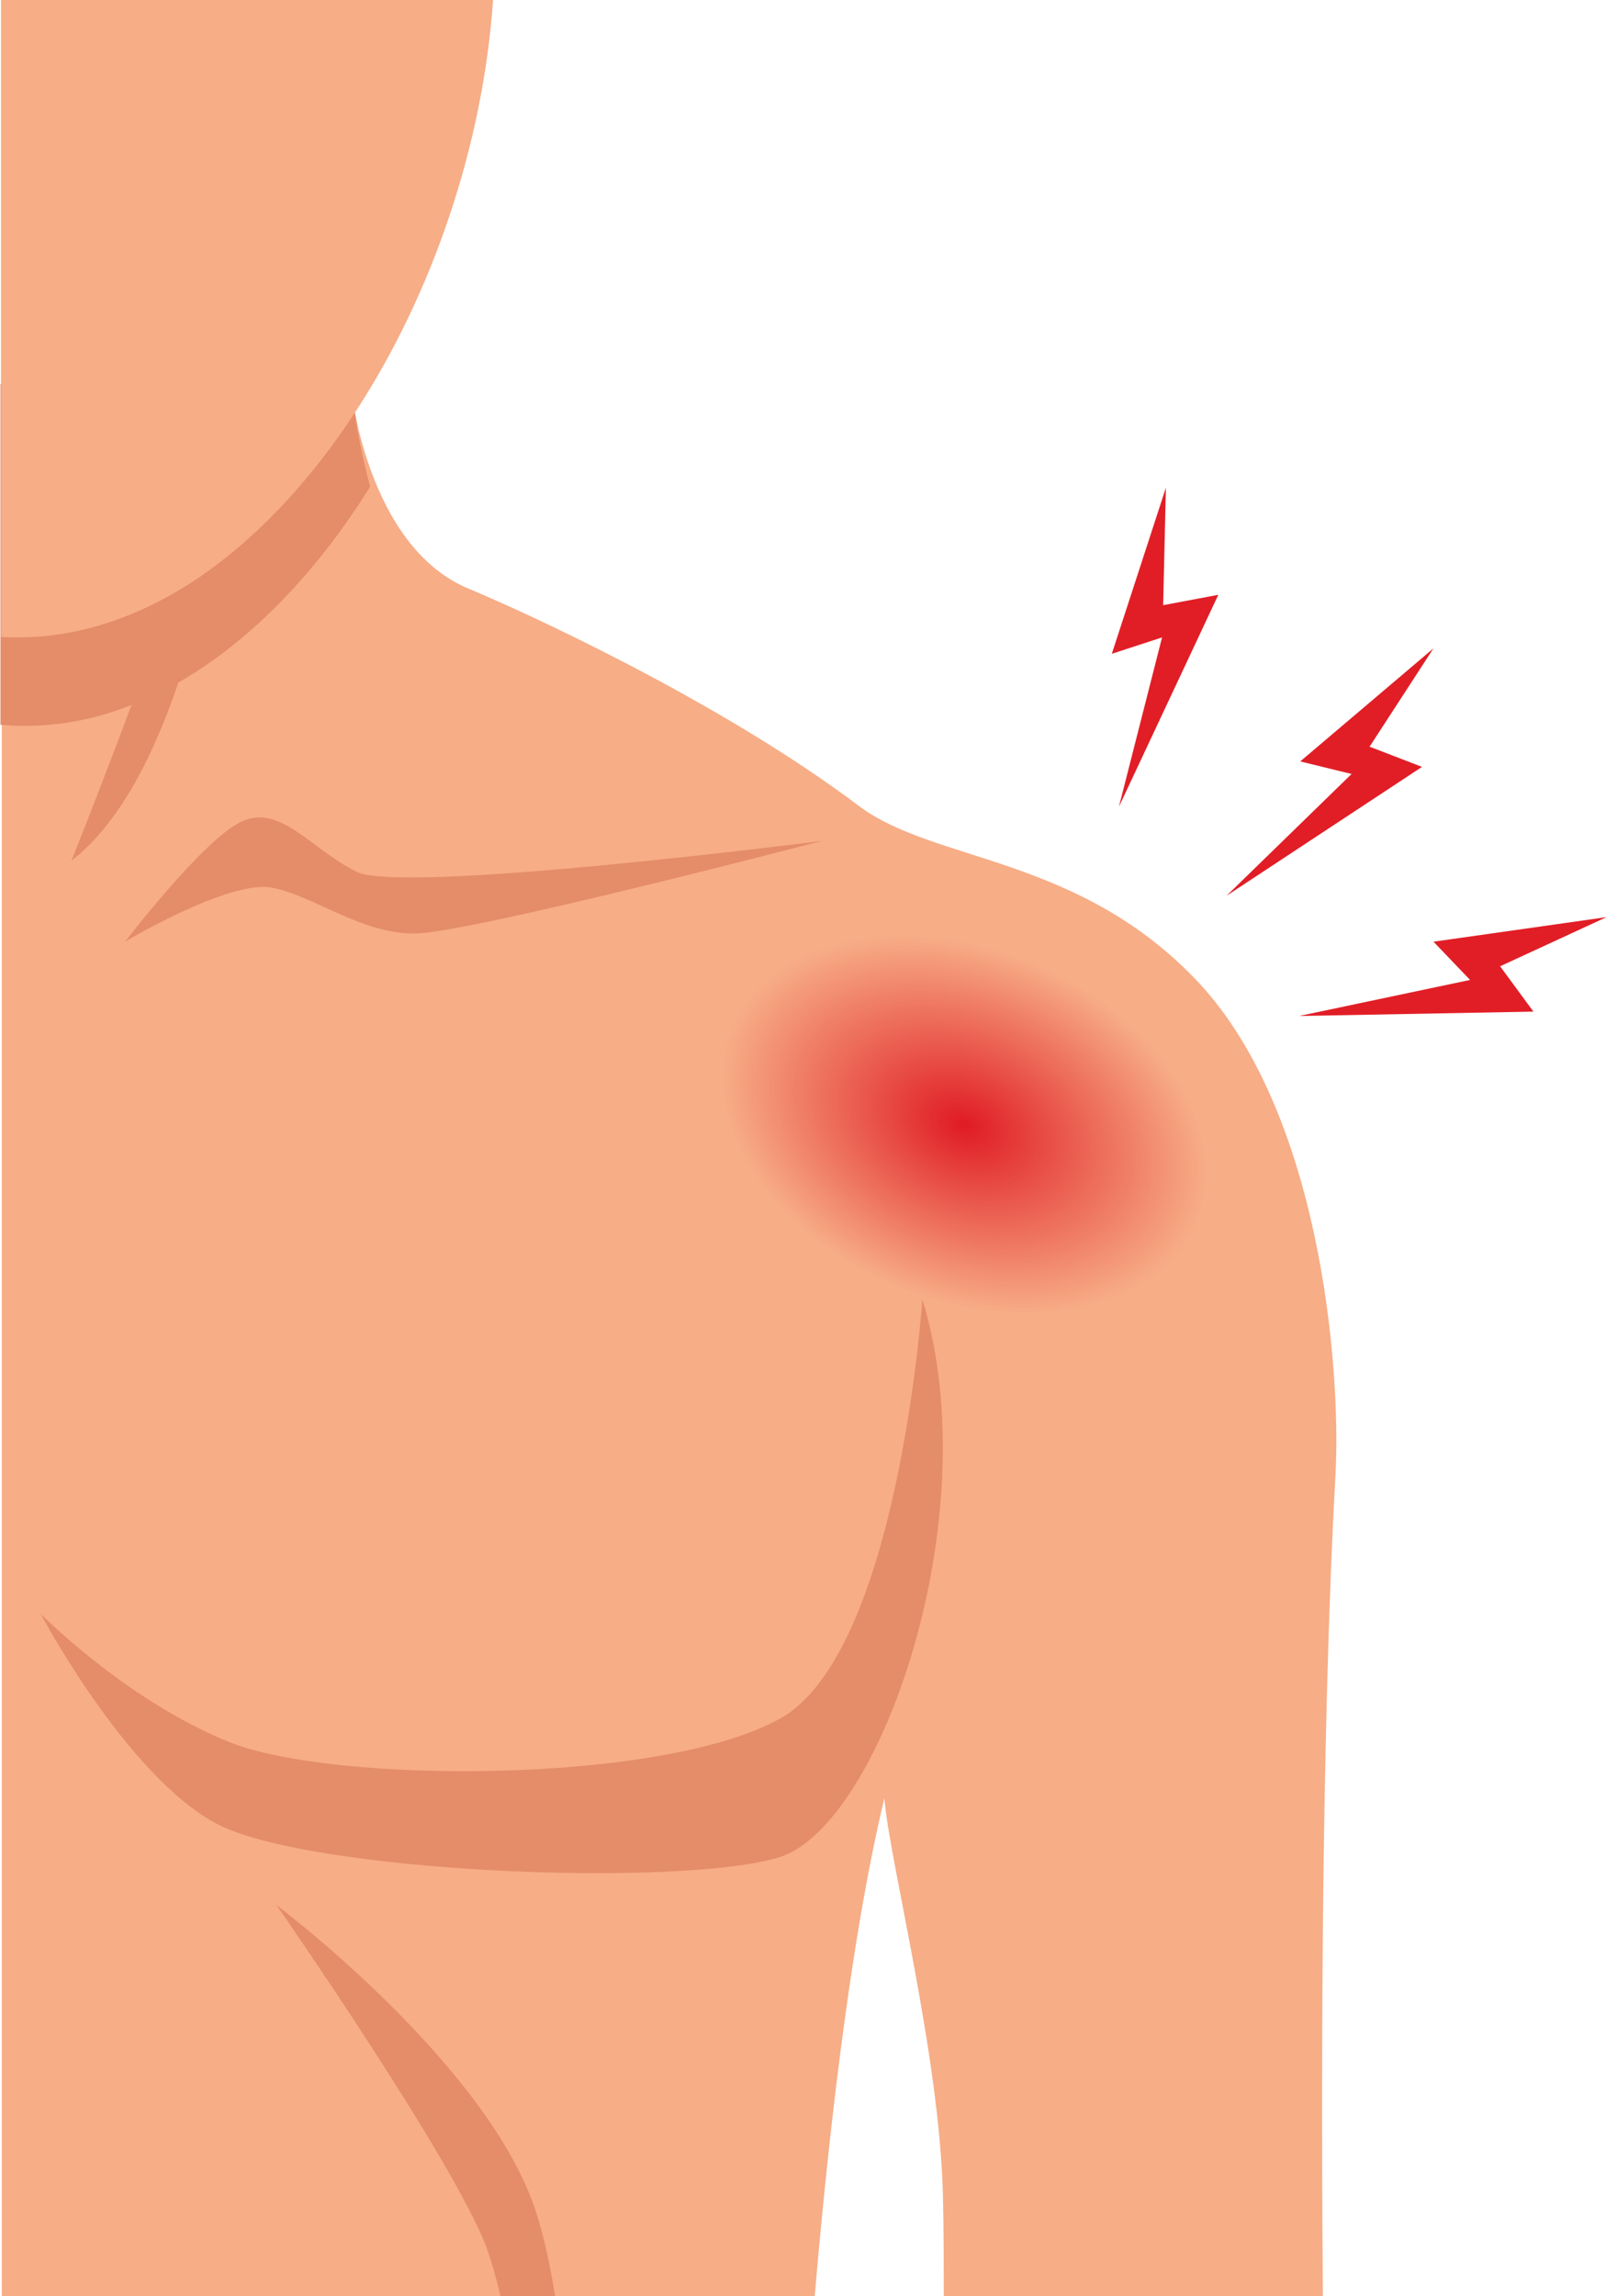
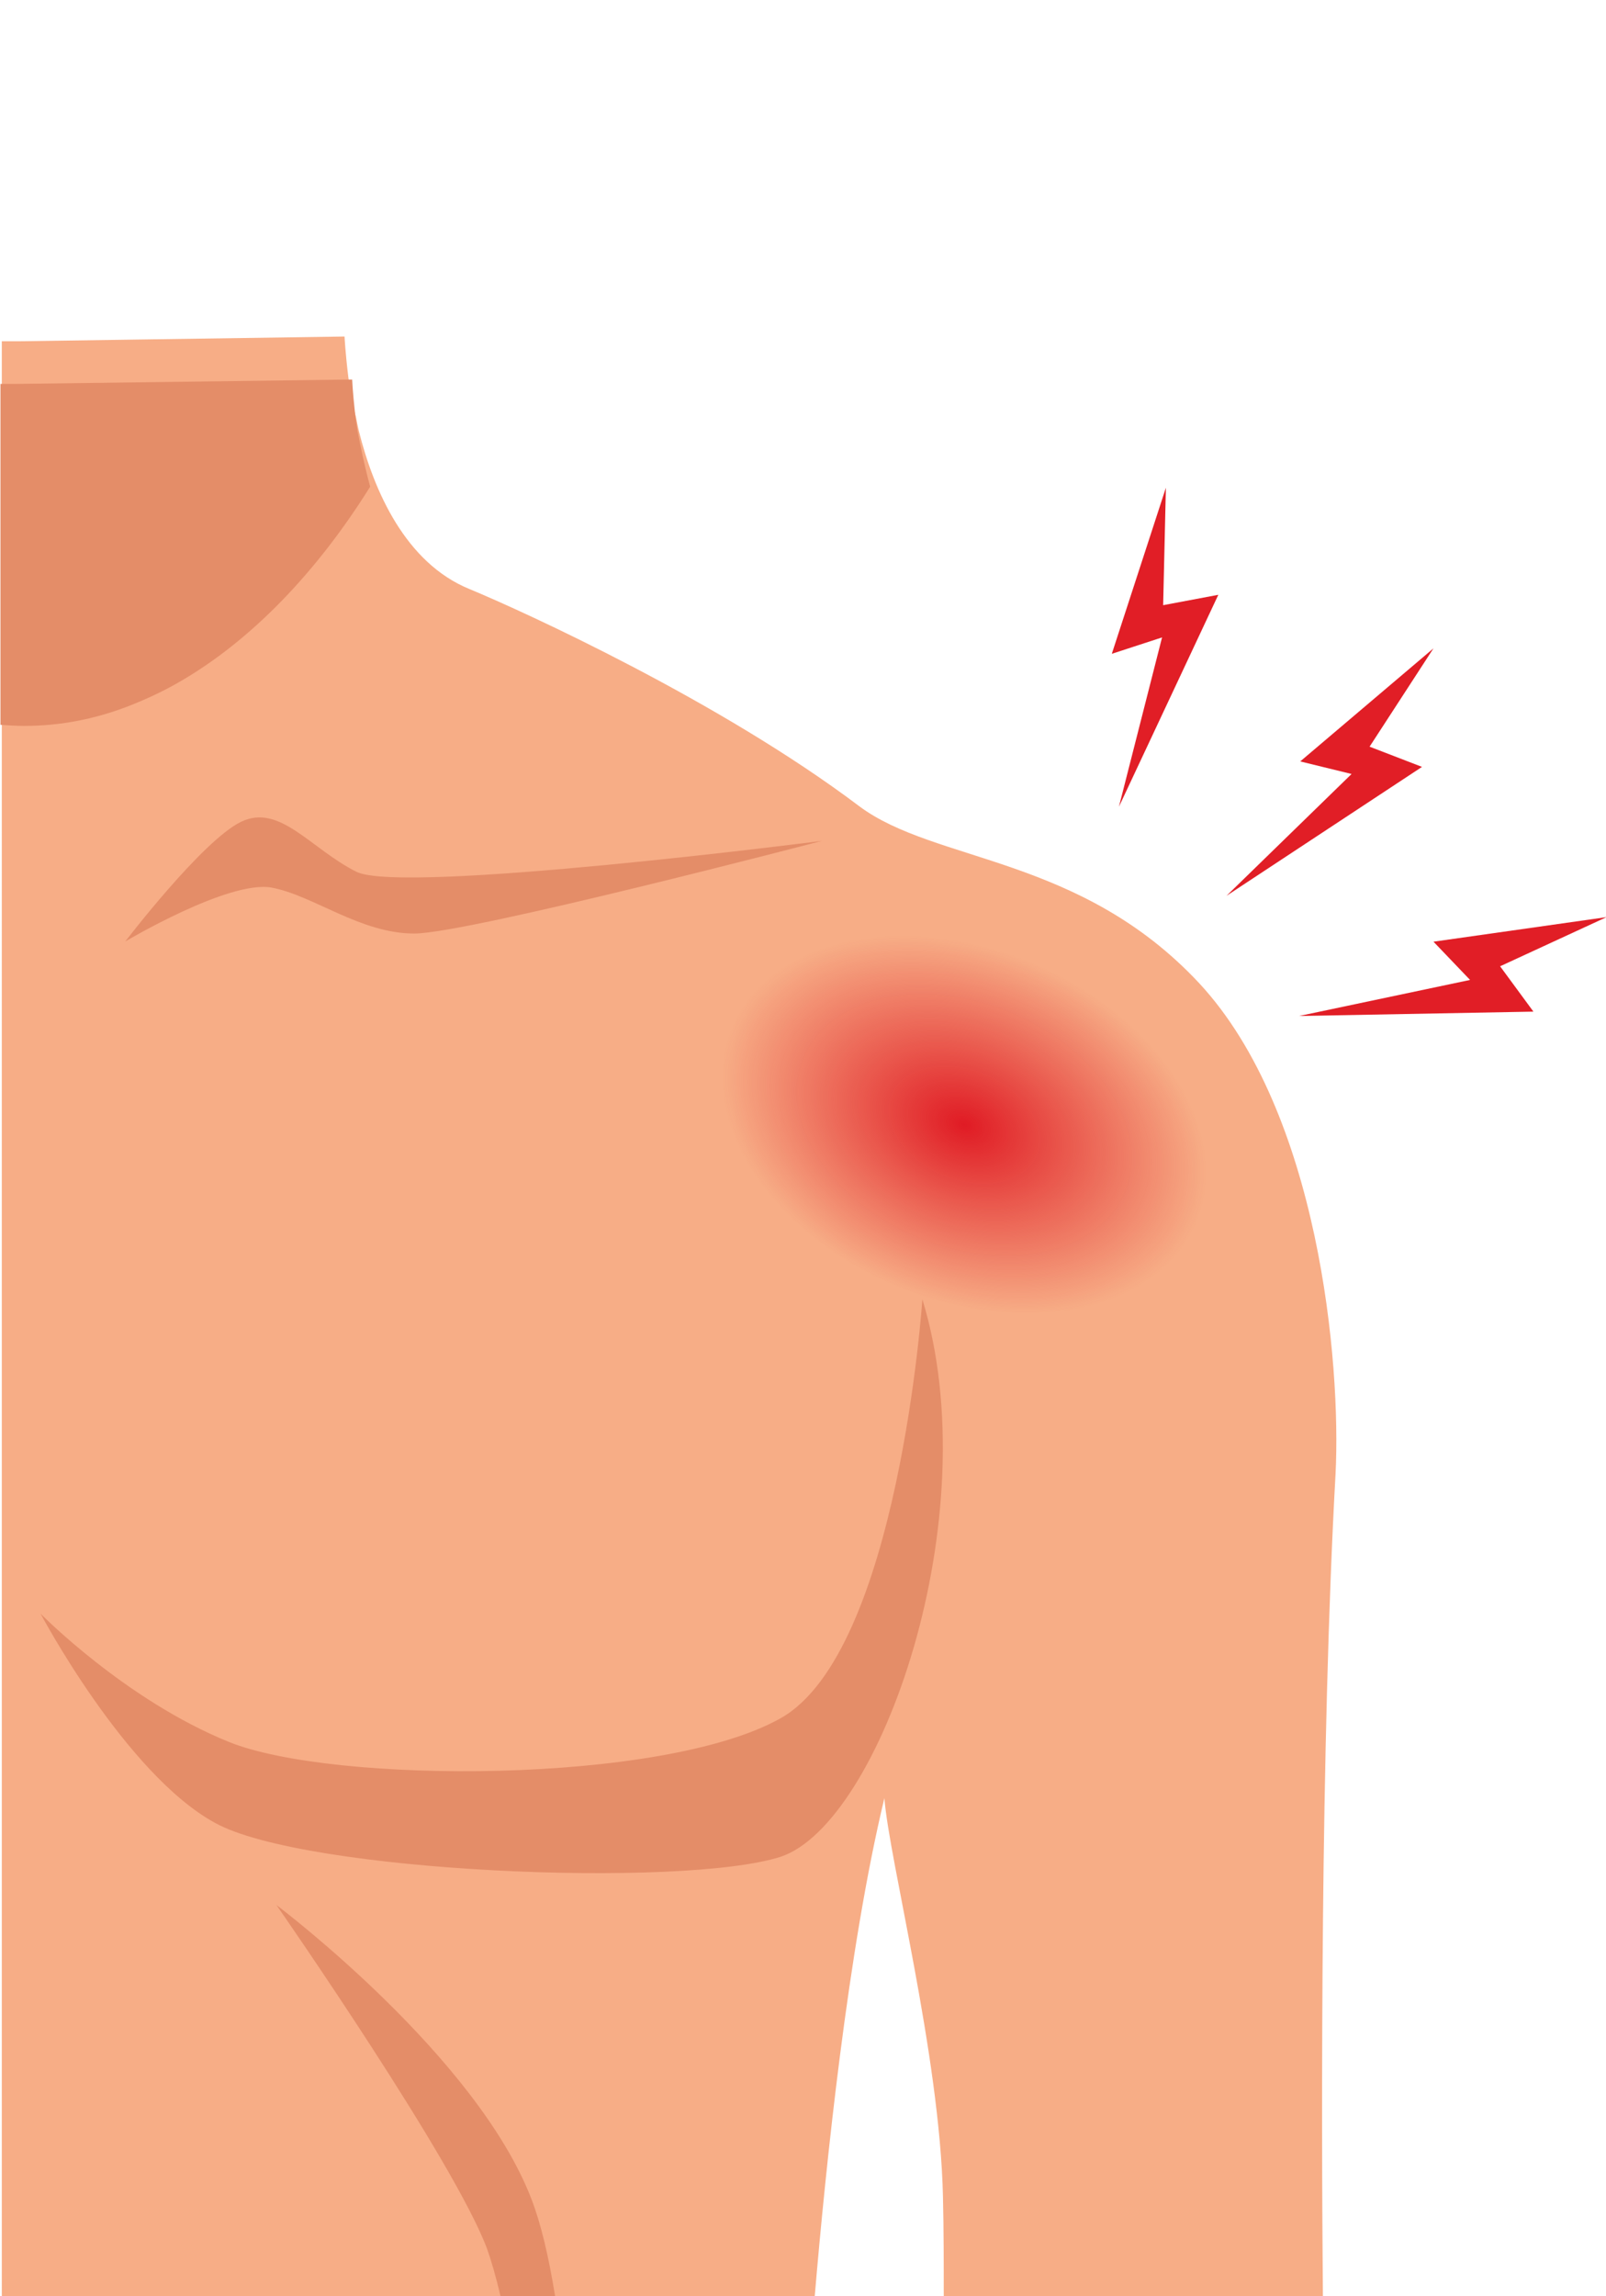
<svg xmlns="http://www.w3.org/2000/svg" xmlns:xlink="http://www.w3.org/1999/xlink" height="461.1" preserveAspectRatio="xMidYMid meet" version="1.0" viewBox="88.6 19.5 322.6 461.1" width="322.6" zoomAndPan="magnify">
  <g>
    <g>
      <g id="change1_2">
        <path d="M1184.1,218.3c-1.9,34.2-1.8,80.9-1.6,103.9h-47.9c0-4,0-8.4-0.1-12.6c-0.4-17.9-6.8-42.5-7.4-50.3 c-4.6,19.1-7.4,46.4-8.8,62.9h-102.7V75.3h2.1l41.2-0.6c0,0,0.1,2.1,0.5,5.3c0.2,1.3,0.4,2.8,0.8,4.3c0.2,0.7,0.3,1.5,0.5,2.3 c1.9,7.6,5.9,16.7,14,20c7,2.9,31.7,14.2,49.2,27.4c9.6,7.2,27.9,6.2,43,22.4C1182,172.7,1184.8,204.3,1184.1,218.3z" fill="#F7AD86" transform="matrix(1.59 0 0 1.59 -1525.842 -31.694)" />
      </g>
      <g id="change2_2">
        <path d="M1131.9,196.3c0,0-3,44.5-17.9,52.9 c-14.9,8.4-56.6,8.3-69.7,3c-13.1-5.3-23.8-16.2-23.8-16.2s10.7,20.2,22,26.4c11.3,6.3,59,8.3,71.5,4.3 C1126.6,262.5,1140.3,223.7,1131.9,196.3z" fill="#E48D68" transform="matrix(1.59 0 0 1.59 -1525.842 -31.694)" />
      </g>
      <g id="change2_3">
        <path d="M1085.5,322.2h-6.9c-0.6-2.6-1.2-4.6-1.7-6c-4.1-11-25.9-42.4-26.6-43.4c0.8,0.6,25.3,19.2,32.2,37.1 C1083.7,313,1084.7,317.2,1085.5,322.2z" fill="#E48D68" transform="matrix(1.59 0 0 1.59 -1525.842 -31.694)" />
      </g>
      <g id="change2_4">
        <path d="M1119.2,138.4c0,0-53,6.8-58.8,3.9 c-5.8-2.9-9.7-8.7-14.6-6.3s-14.6,15.1-14.6,15.1s13.1-7.8,18.5-6.8c5.3,1,11.2,5.8,18,5.8 C1074.5,150.1,1119.2,138.4,1119.2,138.4L1119.2,138.4z" fill="#E48D68" transform="matrix(1.59 0 0 1.59 -1525.842 -31.694)" />
      </g>
      <g id="change2_5">
-         <path d="M1044.8,85.5c0,0-3.9,42.7-20.4,55.4 C1035.1,114.1,1044.8,85.5,1044.8,85.5z" fill="#E48D68" transform="matrix(1.59 0 0 1.59 -1525.842 -31.694)" />
+         <path d="M1044.8,85.5C1035.1,114.1,1044.8,85.5,1044.8,85.5z" fill="#E48D68" transform="matrix(1.59 0 0 1.59 -1525.842 -31.694)" />
      </g>
    </g>
    <g id="change2_1">
      <path d="M785.7,110.9c-9.6,15.4-21.7,28.2-35.2,35.9l0,0c-2.8,1.6-5.6,2.9-8.6,4.1c-6.3,2.5-12.8,3.8-19.6,3.8 c-1.4,0-2.9-0.1-4.3-0.2V92.1h2.6l61-0.8h0.8c0,0,0.1,2.3,0.5,5.9l0,0c0.1,1.1,0.3,2.3,0.5,3.6C784,103.8,784.7,107.3,785.7,110.9z" fill="#E48D68" transform="matrix(1.097 0 0 1.097 -698.953 -4.435)" />
    </g>
    <g id="change1_1">
-       <path d="M808.2,21.8c-1.8,26.3-11,53.7-25.2,75.4l0,0c-0.1,0.1-0.2,0.2-0.2,0.3c-7.6,11.6-16.7,21.6-26.7,28.8 c-2.2,1.6-4.4,3-6.7,4.3c-8.8,5-18.4,7.9-28.2,7.9c-1,0-2,0-3.1-0.1V21.8H808.2z" fill="#F7AD86" transform="matrix(1.097 0 0 1.097 -698.953 -4.435)" />
-     </g>
+       </g>
    <g id="change3_1">
      <path d="M931.4,111.1l-9.9,30.4l9.2-3l-7.9,31 l18.2-38.8l-10.1,1.9L931.4,111.1z" fill="#E11E26" transform="matrix(1.097 0 0 1.097 -698.953 -4.435)" />
    </g>
    <g id="change3_2">
      <path d="M980.4,140.5L956,161.2l9.4,2.3 l-22.9,22.3l35.8-23.6l-9.6-3.7L980.4,140.5z" fill="#E11E26" transform="matrix(1.097 0 0 1.097 -698.953 -4.435)" />
    </g>
    <g id="change3_3">
      <path d="M1012.1,189.7l-31.7,4.5l6.7,7 l-31.3,6.6l42.9-0.8l-6.1-8.3L1012.1,189.7z" fill="#E11E26" transform="matrix(1.097 0 0 1.097 -698.953 -4.435)" />
    </g>
  </g>
  <radialGradient cx="1019.893" cy="528.258" gradientTransform="matrix(1.087 .455 -.317 .758 -658.888 -619.087)" gradientUnits="userSpaceOnUse" id="a" r="42.97" xlink:actuate="onLoad" xlink:show="other" xlink:type="simple">
    <stop offset=".001" stop-color="#e01b24" />
    <stop offset="1" stop-color="#e01b24" stop-opacity="0" />
  </radialGradient>
  <path d="M296,212.7 c25.8,10.8,40.7,34.1,33.1,52.1c-7.5,18-34.5,23.8-60.4,13c-25.8-10.8-40.7-34.1-33.1-52.1S270.2,201.9,296,212.7z" fill="url(#a)" />
</svg>